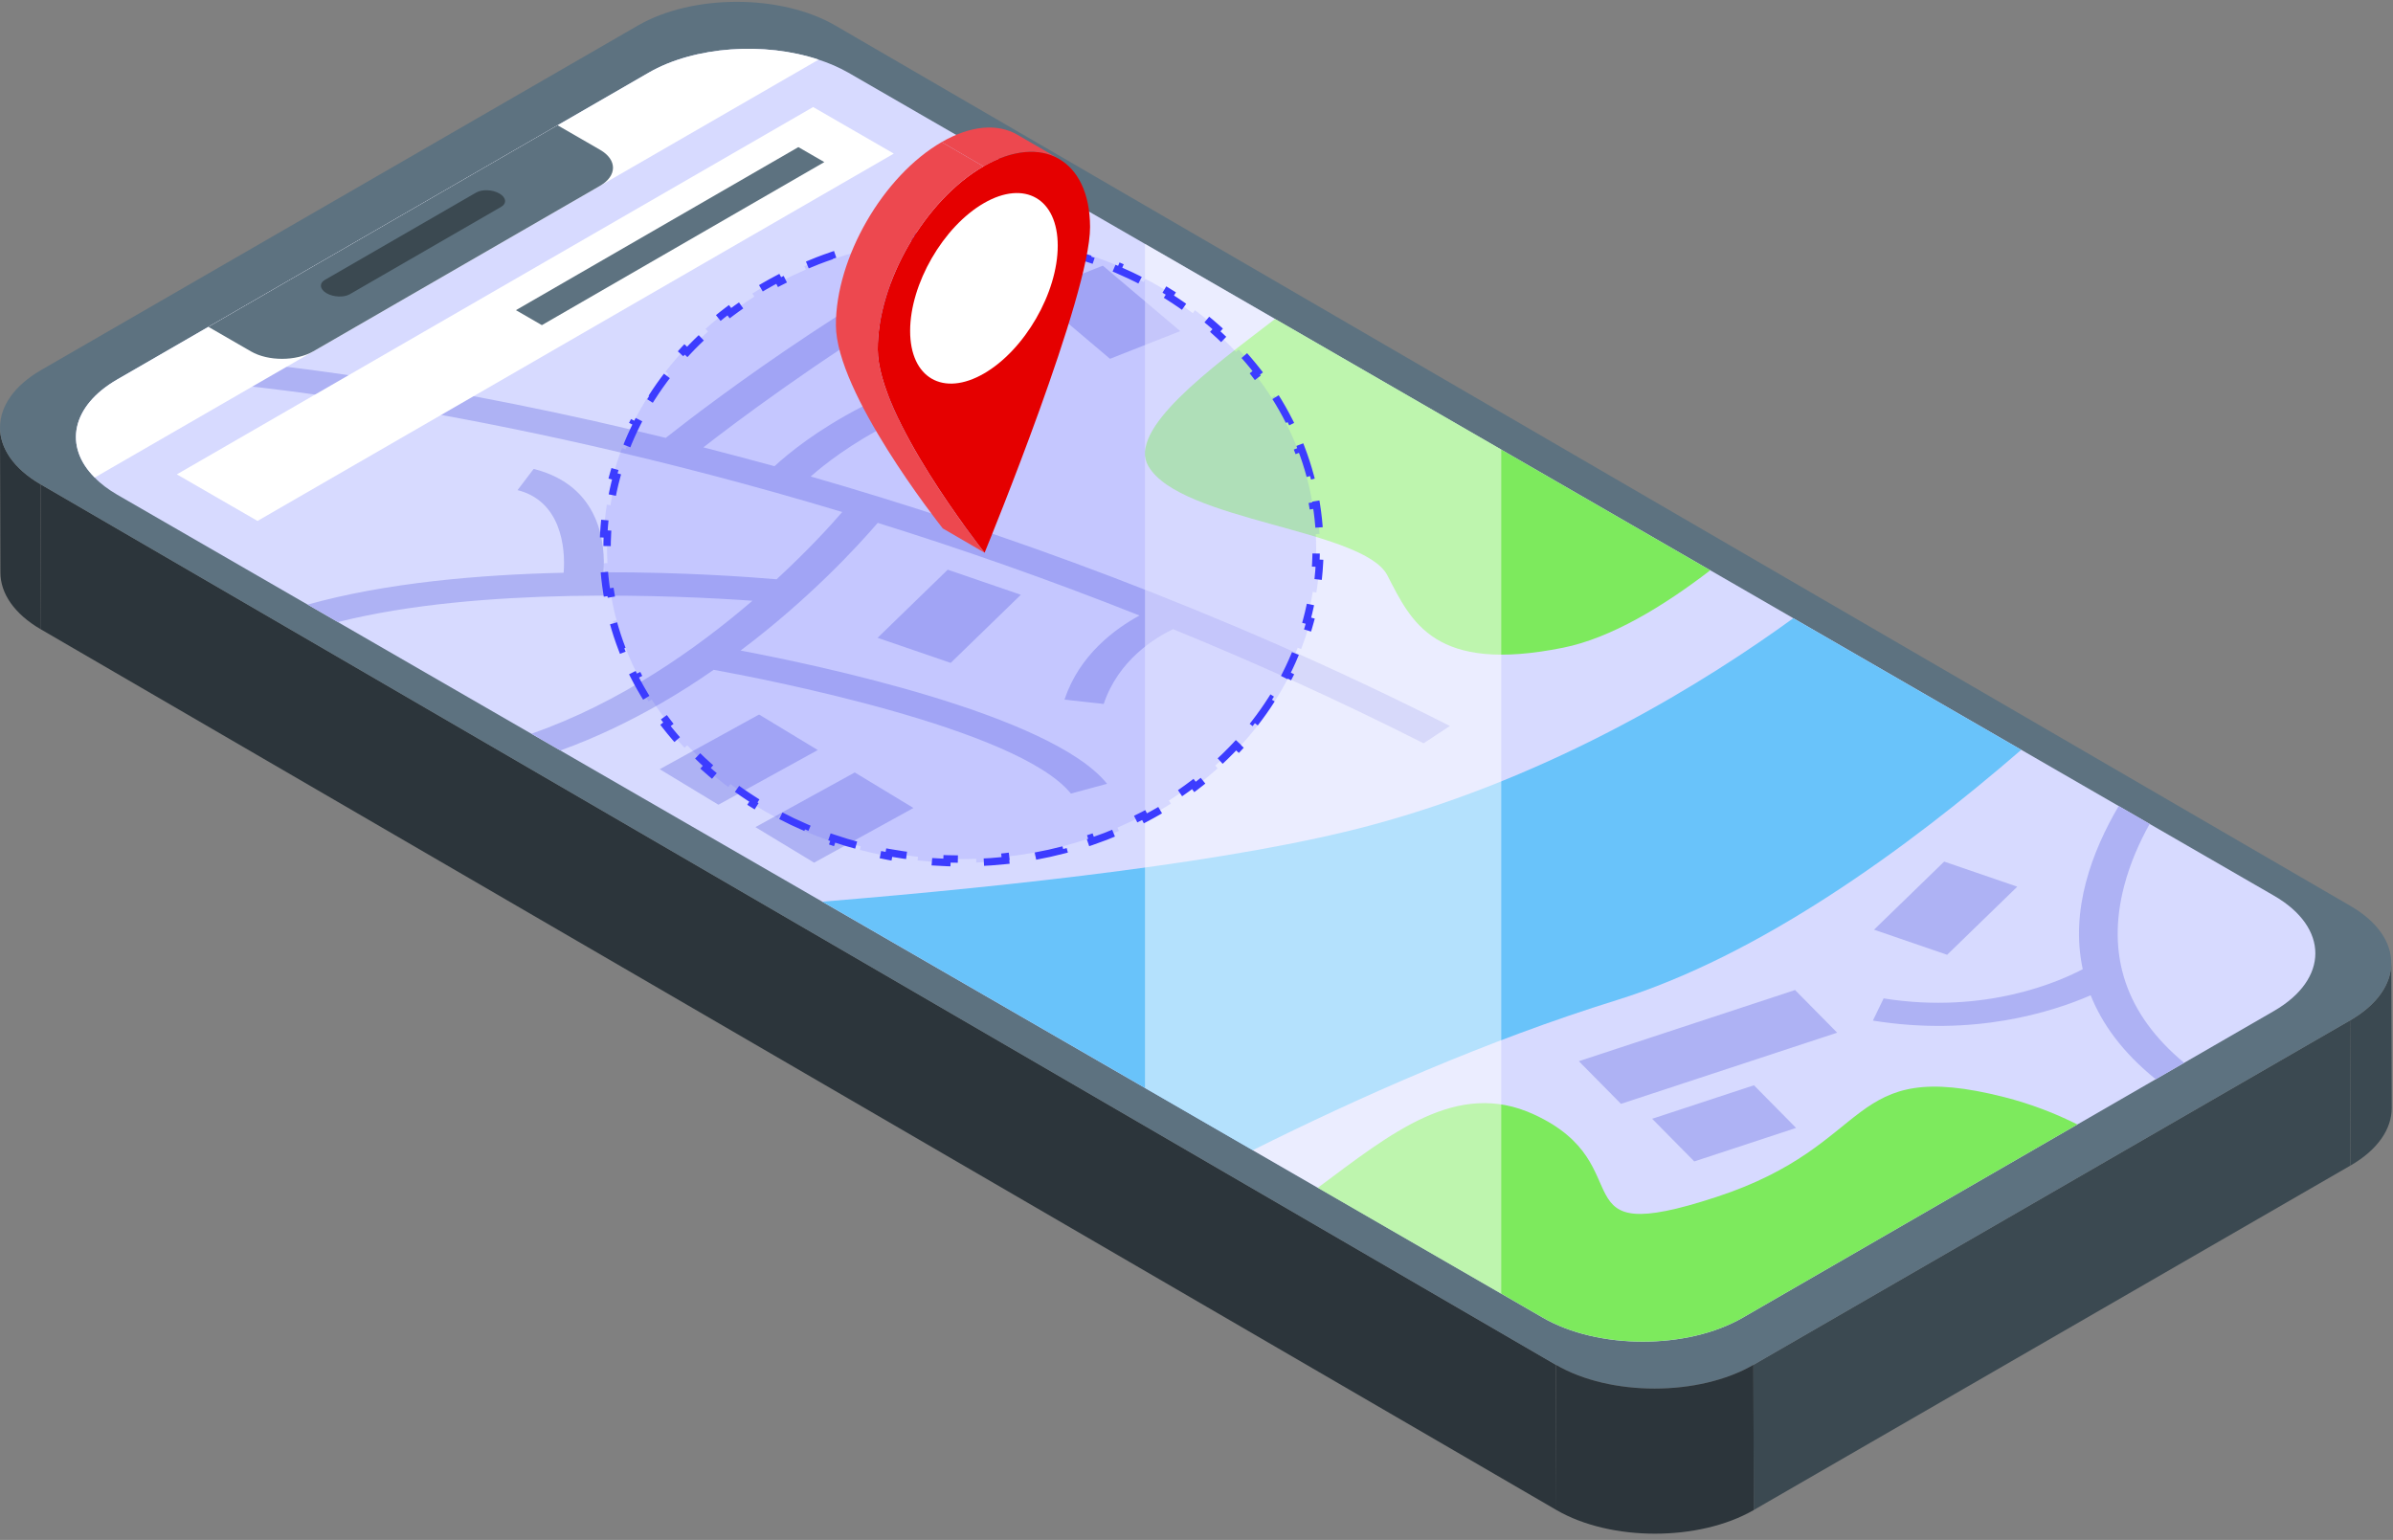
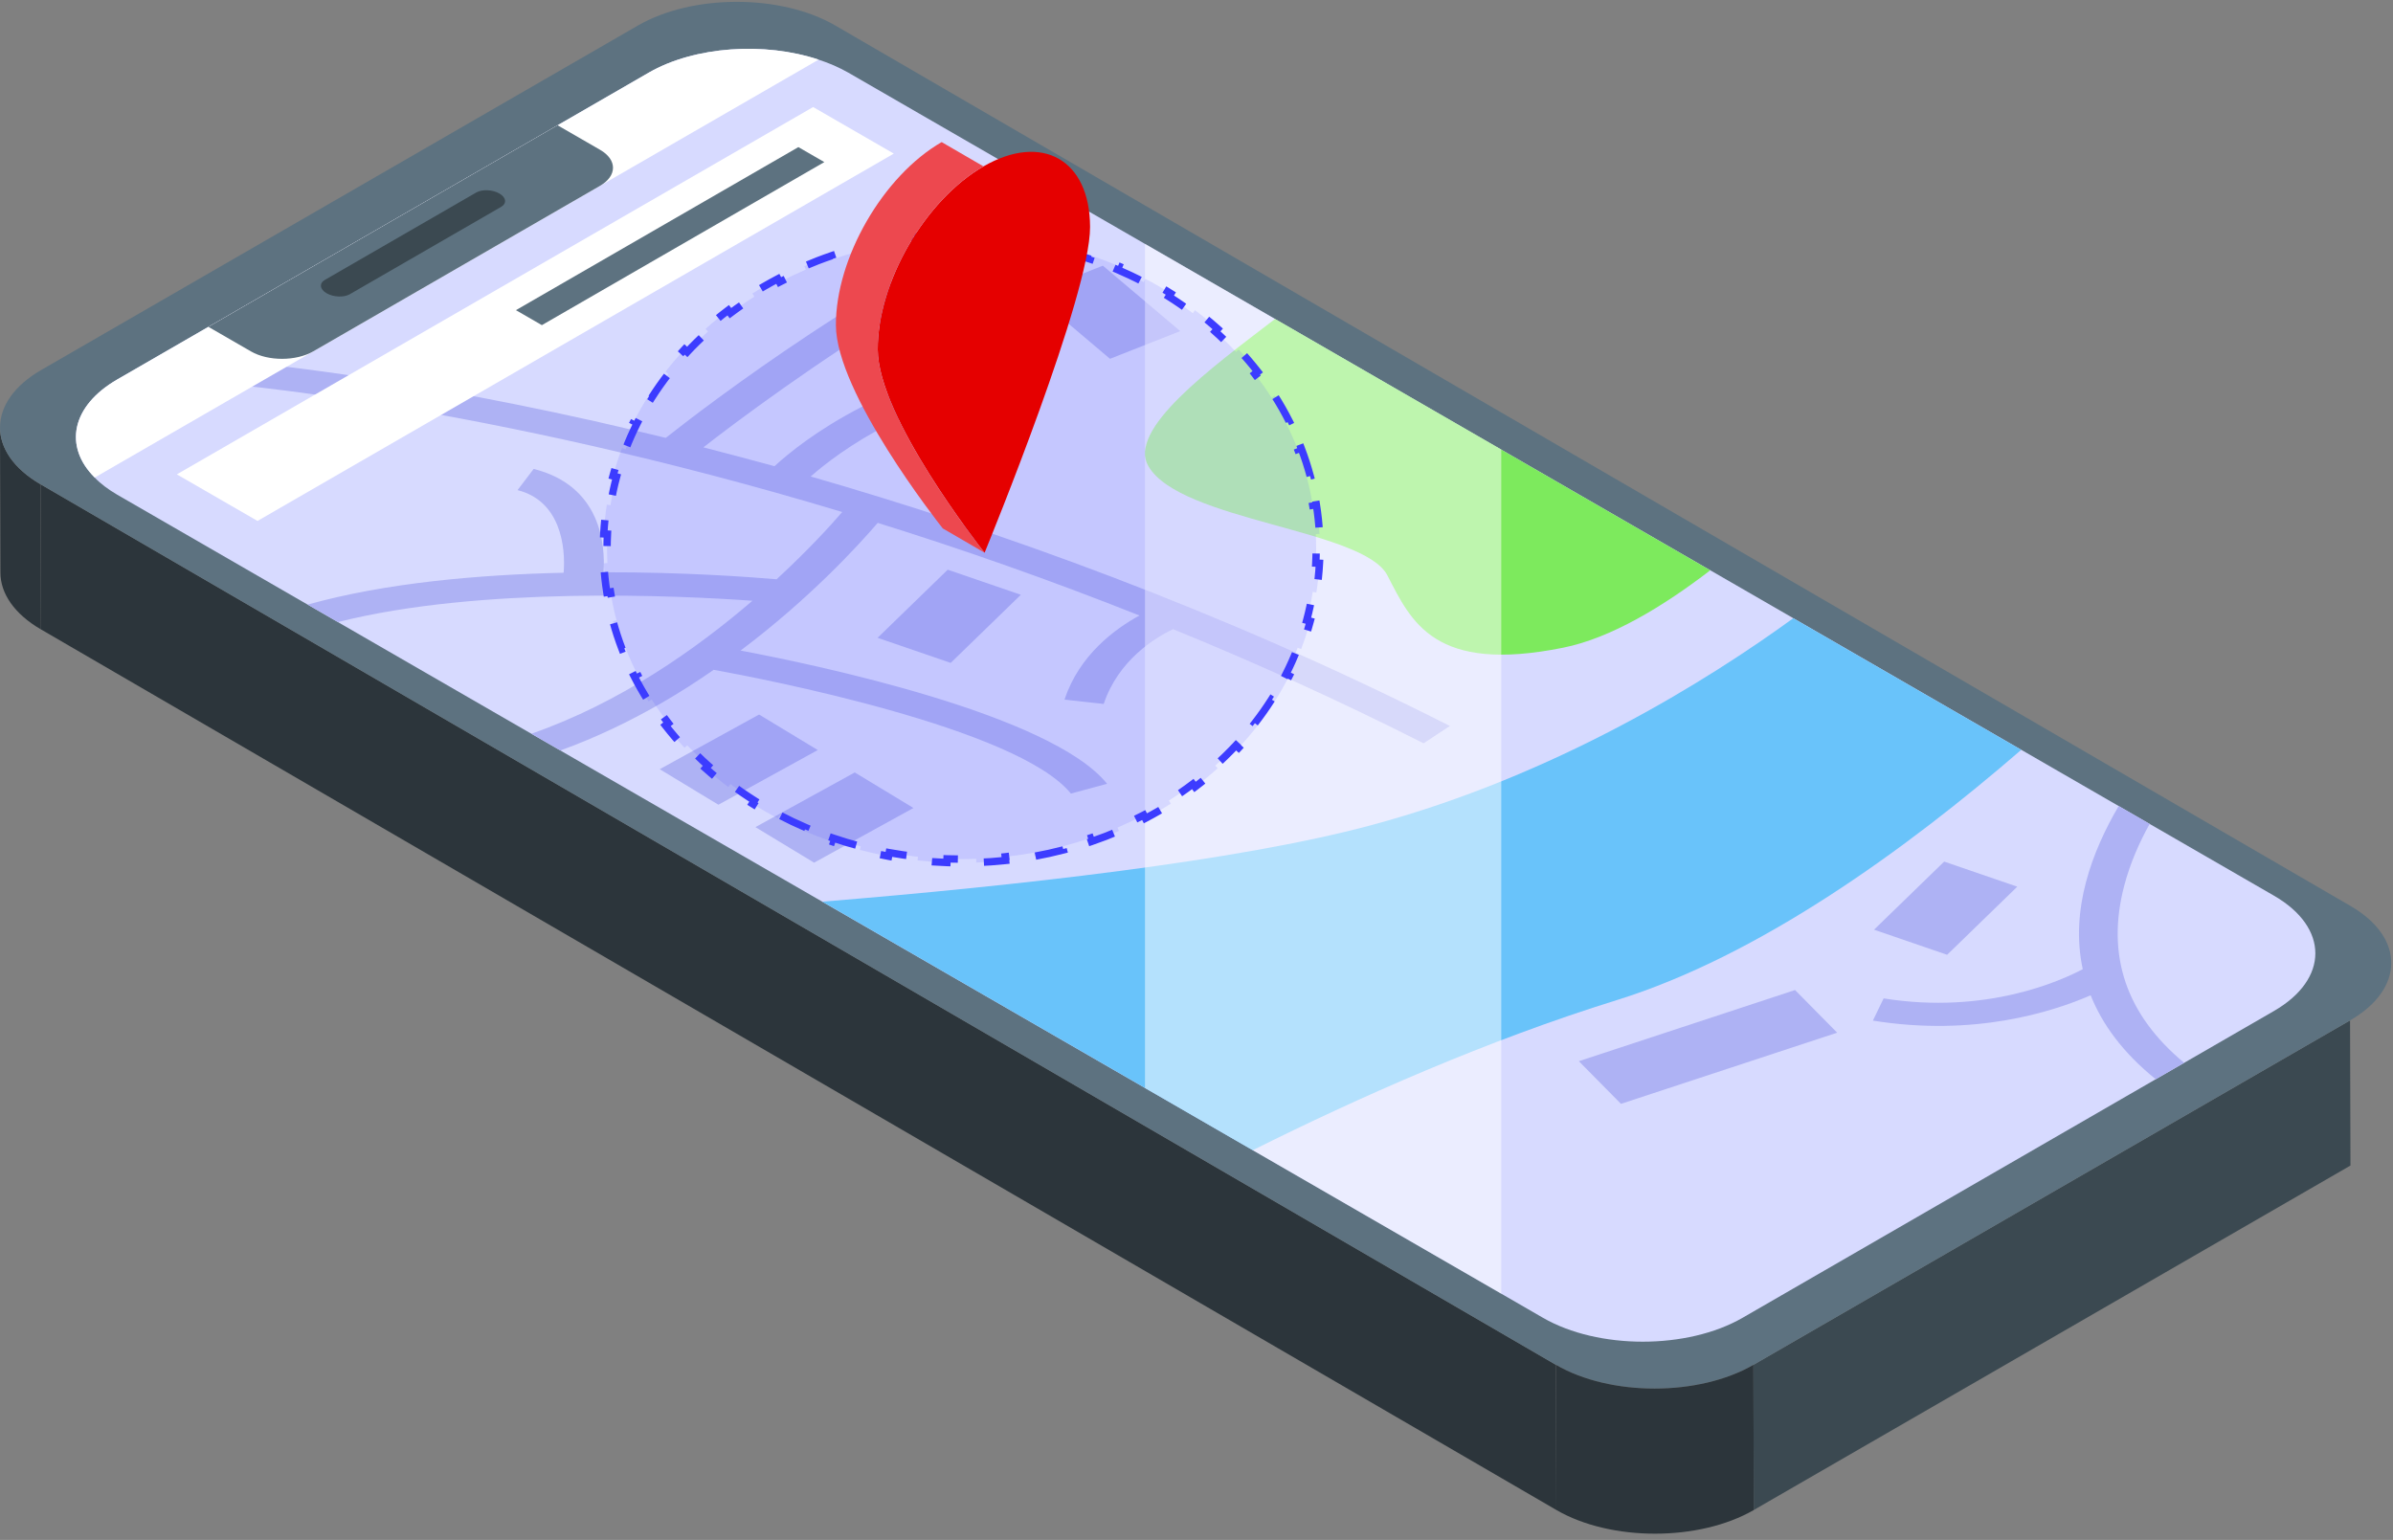
<svg xmlns="http://www.w3.org/2000/svg" width="303" height="195" viewBox="0 0 303 195" fill="none">
  <rect x="0" y="0" width="303" height="195" fill="#808080" stroke="none" />
  <path d="M-0.001 54.14L0.052 72.517C0.059 75.12 1.77 77.719 5.188 79.705L5.136 61.328C1.718 59.342 0.006 56.743 -0.001 54.14Z" fill="#2C353B" />
-   <path d="M302.836 140.304L302.784 121.927C302.791 124.563 301.051 127.205 297.566 129.216L297.618 147.594C301.103 145.581 302.843 142.94 302.836 140.304Z" fill="#3B4951" />
  <path d="M5.141 61.328L5.193 79.705L197.07 191.212L197.018 172.834L5.141 61.328Z" fill="#2C353B" />
  <path d="M222.01 172.835L222.062 191.212L297.613 147.593L297.561 129.216L222.01 172.835Z" fill="#3B4951" />
  <path d="M5.222 46.85C-1.703 50.849 -1.74 57.331 5.14 61.329L197.017 172.835C203.897 176.833 215.087 176.833 222.012 172.835L297.563 129.216C304.489 125.218 304.525 118.736 297.645 114.738L105.769 3.231C98.889 -0.767 87.698 -0.767 80.773 3.231L5.222 46.85Z" fill="#5D7280" />
  <path d="M197.019 172.835L197.071 191.213C203.95 195.211 215.141 195.211 222.066 191.213L222.014 172.835C215.089 176.834 203.899 176.834 197.019 172.835Z" fill="#2C353B" />
  <path d="M11.985 60.465C12.711 61.241 13.688 61.967 14.84 62.644L144.971 137.766L190.084 163.818L195.37 166.873C202.358 170.906 213.655 170.906 220.644 166.873L287.926 128.022C294.915 123.989 294.915 117.451 287.926 113.419L190.084 56.932L144.971 30.881L107.397 9.189C106.245 8.537 104.993 7.986 103.665 7.56C96.851 5.281 87.959 5.832 82.122 9.214L14.865 48.04C9.004 51.421 8.052 56.557 11.985 60.465Z" fill="#D7DAFF" />
  <path d="M95.273 76.073C88.182 82.172 78.477 89.016 67.285 92.913L70.956 95.032C75.54 93.378 79.819 91.3 83.777 89.016C86.104 87.672 88.289 86.266 90.366 84.818C96.365 85.904 128.846 92.148 135.598 100.491L140.181 99.251C133.037 90.411 103.294 84.178 93.768 82.379C102.56 75.772 108.667 69.084 111.138 66.21C121.667 69.497 132.786 73.374 144.282 77.943C141.22 79.608 136.654 82.927 134.791 88.591L139.751 89.14C141.596 83.609 146.234 80.766 148.526 79.67C158.893 83.898 169.512 88.685 180.255 94.123L183.586 91.931C154.345 77.116 126.018 67.068 102.65 60.338C106.105 57.288 116.259 49.627 133.001 47.446L131.892 44.592C112.606 47.105 101.558 55.82 98.066 59.035C94.95 58.188 91.96 57.392 89.059 56.648C93.053 53.535 103.295 45.844 115.704 38.307C123.583 33.53 130.961 29.643 137.712 26.697L134.113 24.619C111.408 34.606 89.597 51.251 84.296 55.449C81.145 54.683 78.118 53.97 75.289 53.329C46.782 46.94 28.446 45.617 27.677 45.566L27.068 48.481C27.551 48.512 60.857 51.034 106.643 64.836C105.21 66.51 102.327 69.663 98.334 73.355C94.842 73.054 86.516 72.445 76.417 72.466C76.649 69.064 76.148 61.538 67.571 59.377L65.53 62.065C70.974 63.43 71.636 69.229 71.367 72.527C60.713 72.765 48.841 73.789 38.957 76.56L42.788 78.772C60.75 74.233 85.765 75.401 95.273 76.073Z" fill="#AEB2F4" />
  <path d="M264.719 126.034C266.169 129.663 268.747 133.26 272.955 136.662L276.555 134.584C269.213 128.484 266.653 120.989 268.963 112.171C269.697 109.369 270.861 106.712 272.187 104.334L268.265 102.07C264.917 107.767 262.088 115.19 263.717 122.726C261.048 124.143 251.54 128.516 238.504 126.427L237.144 129.239C249.91 131.297 259.795 128.174 264.719 126.034Z" fill="#AEB2F4" />
  <path d="M11.992 60.473L103.656 7.55C96.851 5.276 87.97 5.834 82.132 9.205L14.857 48.046C9.02 51.417 8.053 56.545 11.992 60.473Z" fill="white" />
  <path d="M26.387 41.388L31.777 44.499C33.961 45.761 37.488 45.75 39.673 44.489L75.969 23.533C78.155 22.272 78.172 20.235 75.988 18.974L70.598 15.862L26.387 41.388Z" fill="#5D7280" />
  <path d="M44.294 37.256L63.445 26.2C64.198 25.765 64.103 25.005 63.233 24.503C62.364 24.001 61.048 23.947 60.295 24.381L41.144 35.438C40.391 35.873 40.486 36.633 41.355 37.135C42.225 37.637 43.54 37.691 44.294 37.256Z" fill="#3B4951" />
  <path d="M32.606 65.966L113.172 19.451L102.958 13.555L22.392 60.069L32.606 65.966Z" fill="white" />
  <path d="M68.612 41.173L104.375 20.525L101.09 18.629L65.327 39.276L68.612 41.173Z" fill="#5D7280" />
  <path d="M104.119 114.18L158.625 145.649C171.894 139.022 188.243 131.754 204.734 126.637C222.748 121.033 241.299 107.614 255.93 94.95L227.065 78.285C216.303 86.111 197 98.228 173.543 104.514C156.567 109.062 128.866 112.154 104.119 114.18Z" fill="#69C3FA" />
  <path d="M175.674 72.868C178.7 78.729 181.583 85.315 197.931 82.017C203.966 80.808 210.591 76.796 216.555 72.216L161.44 40.395C153.292 46.65 142.673 54.394 145.431 59.067C149.514 65.993 172.649 67.005 175.674 72.868Z" fill="#7DEA5D" />
-   <path d="M166.864 150.405L195.37 166.863C202.354 170.895 213.67 170.895 220.654 166.863L263.039 142.393C260.227 140.976 257.112 139.777 253.781 138.929C233.44 133.76 237.79 144.894 217.27 151.594C196.767 158.304 208.245 147.562 194.225 141.122C184.466 136.624 176.086 143.551 166.864 150.405Z" fill="#7DEA5D" />
  <path d="M120.376 83.943L129.258 75.317L120.001 72.141L111.12 80.767L120.376 83.943Z" fill="#AEB2F4" />
  <path d="M246.545 120.905L255.426 112.28L246.169 109.103L237.288 117.728L246.545 120.905Z" fill="#AEB2F4" />
  <path d="M205.247 139.781L232.621 130.768L227.287 125.367L199.912 134.379L205.247 139.781Z" fill="#AEB2F4" />
-   <path d="M214.53 147.073L227.418 142.829L222.084 137.428L209.195 141.671L214.53 147.073Z" fill="#AEB2F4" />
  <path d="M90.963 101.903L103.543 94.979L96.114 90.48L83.533 97.403L90.963 101.903Z" fill="#AEB2F4" />
  <path d="M103.08 109.24L115.66 102.315L108.23 97.815L95.65 104.739L103.08 109.24Z" fill="#AEB2F4" />
  <path d="M130.749 37.147L140.547 45.434L149.441 41.929L139.643 33.642L130.749 37.147Z" fill="#AEB2F4" />
  <path opacity="0.5" d="M144.976 30.881V137.766L190.09 163.816V56.932L144.976 30.881Z" fill="white" />
  <path d="M164.749 56.74C165.193 57.895 165.577 59.075 165.9 60.274L165.452 60.395C165.769 61.572 166.026 62.769 166.22 63.983L166.678 63.91C166.872 65.126 167.004 66.36 167.069 67.608L166.605 67.633C166.637 68.241 166.653 68.853 166.653 69.468C166.653 70.083 166.637 70.695 166.605 71.304L167.069 71.327C167.004 72.576 166.871 73.809 166.677 75.025L166.22 74.953C166.026 76.167 165.769 77.364 165.452 78.54L165.9 78.661C165.577 79.861 165.193 81.04 164.749 82.195L164.313 82.028C163.874 83.171 163.376 84.29 162.823 85.383L163.237 85.592C162.678 86.696 162.065 87.774 161.397 88.823L161.006 88.574C160.351 89.605 159.644 90.606 158.889 91.577L159.256 91.862C158.498 92.837 157.692 93.781 156.841 94.69L156.502 94.373C155.669 95.263 154.792 96.121 153.874 96.944L154.184 97.29C153.266 98.113 152.308 98.901 151.312 99.652L151.032 99.281C150.059 100.015 149.049 100.714 148.005 101.374L148.253 101.767C147.211 102.425 146.137 103.045 145.031 103.626L144.816 103.215C143.737 103.782 142.627 104.311 141.491 104.799L141.675 105.226C140.544 105.711 139.386 106.156 138.205 106.56L138.055 106.12C136.901 106.514 135.724 106.867 134.526 107.178L134.643 107.627C133.451 107.936 132.239 108.205 131.009 108.429L130.927 107.971C129.729 108.188 128.512 108.364 127.281 108.496L127.33 108.959C126.108 109.09 124.871 109.177 123.62 109.222L123.604 108.759C122.993 108.78 122.378 108.791 121.76 108.791C121.142 108.791 120.526 108.78 119.914 108.759L119.897 109.222C118.647 109.177 117.41 109.09 116.188 108.959L116.237 108.496C115.006 108.364 113.791 108.188 112.593 107.971L112.509 108.429C111.278 108.205 110.067 107.936 108.875 107.627L108.992 107.178C107.794 106.867 106.617 106.514 105.464 106.12L105.312 106.56C104.131 106.156 102.974 105.711 101.843 105.226L102.027 104.799C100.891 104.311 99.782 103.782 98.703 103.215L98.486 103.626C97.381 103.045 96.306 102.424 95.265 101.766L95.514 101.374C94.47 100.714 93.46 100.015 92.486 99.281L92.205 99.652C91.21 98.902 90.253 98.113 89.335 97.29L89.645 96.944C88.728 96.121 87.851 95.263 87.018 94.373L86.677 94.69C85.826 93.781 85.02 92.837 84.262 91.862L84.63 91.577C83.875 90.606 83.168 89.605 82.513 88.574L82.12 88.823C81.453 87.774 80.839 86.696 80.28 85.592L80.695 85.383C80.142 84.29 79.644 83.171 79.205 82.028L78.769 82.195C78.324 81.04 77.941 79.861 77.617 78.661L78.066 78.54C77.749 77.364 77.492 76.167 77.299 74.953L76.841 75.025C76.647 73.809 76.514 72.576 76.448 71.327L76.914 71.304C76.898 71 76.886 70.695 76.878 70.389L76.866 69.468C76.866 68.853 76.882 68.241 76.914 67.633L76.448 67.608C76.514 66.36 76.646 65.126 76.84 63.91L77.299 63.983C77.492 62.769 77.749 61.572 78.066 60.395L77.617 60.274C77.941 59.075 78.324 57.895 78.769 56.74L79.205 56.907C79.644 55.765 80.142 54.646 80.695 53.553L80.28 53.343C80.839 52.239 81.453 51.161 82.12 50.112L82.513 50.362C83.168 49.332 83.875 48.329 84.63 47.358L84.262 47.072C85.02 46.098 85.826 45.155 86.677 44.245L87.018 44.563C87.851 43.673 88.728 42.814 89.645 41.991L89.335 41.645C90.253 40.822 91.21 40.033 92.206 39.282L92.486 39.655C93.46 38.921 94.47 38.222 95.514 37.562L95.265 37.169C96.306 36.51 97.381 35.89 98.486 35.31L98.703 35.722C99.783 35.155 100.891 34.626 102.027 34.138L101.844 33.71C102.975 33.224 104.131 32.778 105.312 32.375L105.464 32.816C106.618 32.422 107.794 32.069 108.992 31.758L108.875 31.309C110.067 31 111.278 30.73 112.509 30.507L112.593 30.966C113.791 30.748 115.006 30.572 116.237 30.439L116.188 29.976C117.41 29.844 118.647 29.757 119.897 29.713L119.914 30.178C120.526 30.156 121.142 30.145 121.76 30.145C122.378 30.145 122.993 30.156 123.604 30.178L123.62 29.713C124.87 29.757 126.108 29.844 127.33 29.976L127.281 30.439C128.512 30.572 129.729 30.748 130.927 30.966L131.009 30.507C132.239 30.73 133.451 31 134.643 31.309L134.526 31.758C135.724 32.069 136.901 32.422 138.055 32.816L138.205 32.375C139.386 32.778 140.543 33.224 141.674 33.71L141.491 34.138C142.627 34.626 143.737 35.154 144.816 35.722L145.031 35.31C146.137 35.89 147.211 36.51 148.253 37.169L148.005 37.562C149.049 38.222 150.059 38.921 151.032 39.655L151.312 39.283C152.308 40.034 153.266 40.822 154.184 41.645L153.874 41.991C154.792 42.814 155.669 43.673 156.502 44.563L156.841 44.245C157.692 45.155 158.498 46.098 159.256 47.072L158.889 47.358C159.644 48.329 160.351 49.332 161.006 50.362L161.397 50.112C162.064 51.161 162.679 52.239 163.237 53.343L162.823 53.553C163.376 54.646 163.874 55.765 164.313 56.907L164.749 56.74Z" fill="#3C3CFF" fill-opacity="0.12" stroke="#3C3CFF" stroke-width="0.935" stroke-dasharray="3.74 3.74" />
-   <path d="M134.105 20.135L128.809 17.057C126.362 15.634 122.971 15.835 119.233 17.994L124.529 21.072C128.268 18.914 131.658 18.712 134.105 20.135Z" fill="#ED484F" />
  <path d="M124.53 21.071C117.109 25.356 111.115 35.738 111.14 44.265C111.164 52.81 123.993 69.133 124.669 69.992C125.338 68.356 138.048 37.288 138.023 28.743C137.999 20.216 131.951 16.788 124.53 21.071Z" fill="#E50000" />
  <path d="M124.529 21.071L119.233 17.993C111.812 22.278 105.818 32.66 105.842 41.186C105.866 49.732 118.696 66.054 119.371 66.913L124.668 69.991C123.992 69.132 111.163 52.809 111.139 44.264C111.113 35.737 117.108 25.355 124.529 21.071Z" fill="#ED484F" />
-   <path d="M115.24 41.906C115.24 47.865 119.423 50.281 124.585 47.301C129.746 44.322 133.93 37.076 133.93 31.116C133.93 25.157 129.746 22.742 124.585 25.722C119.423 28.701 115.24 35.947 115.24 41.906Z" fill="white" />
</svg>